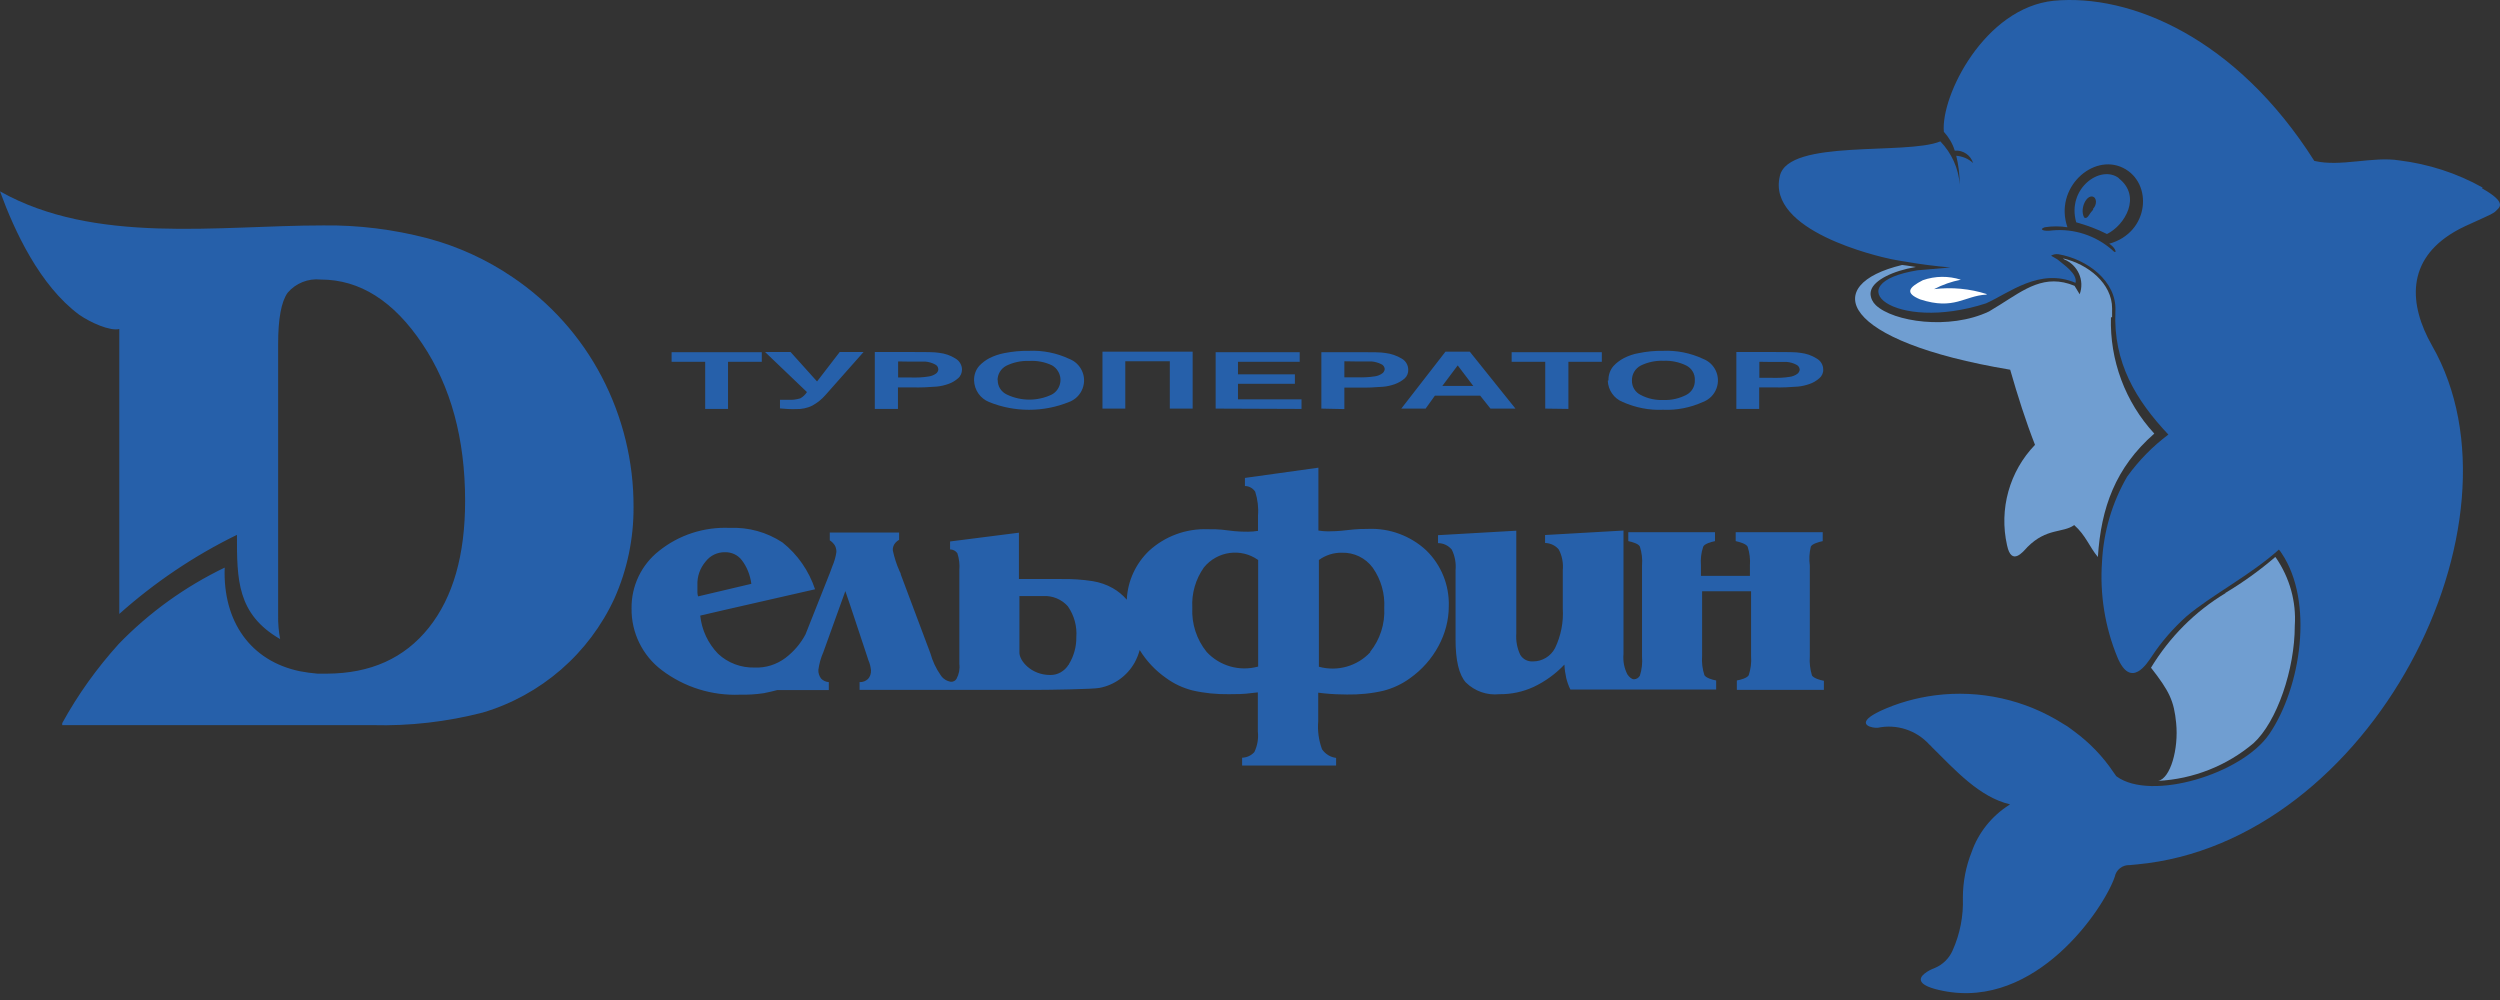
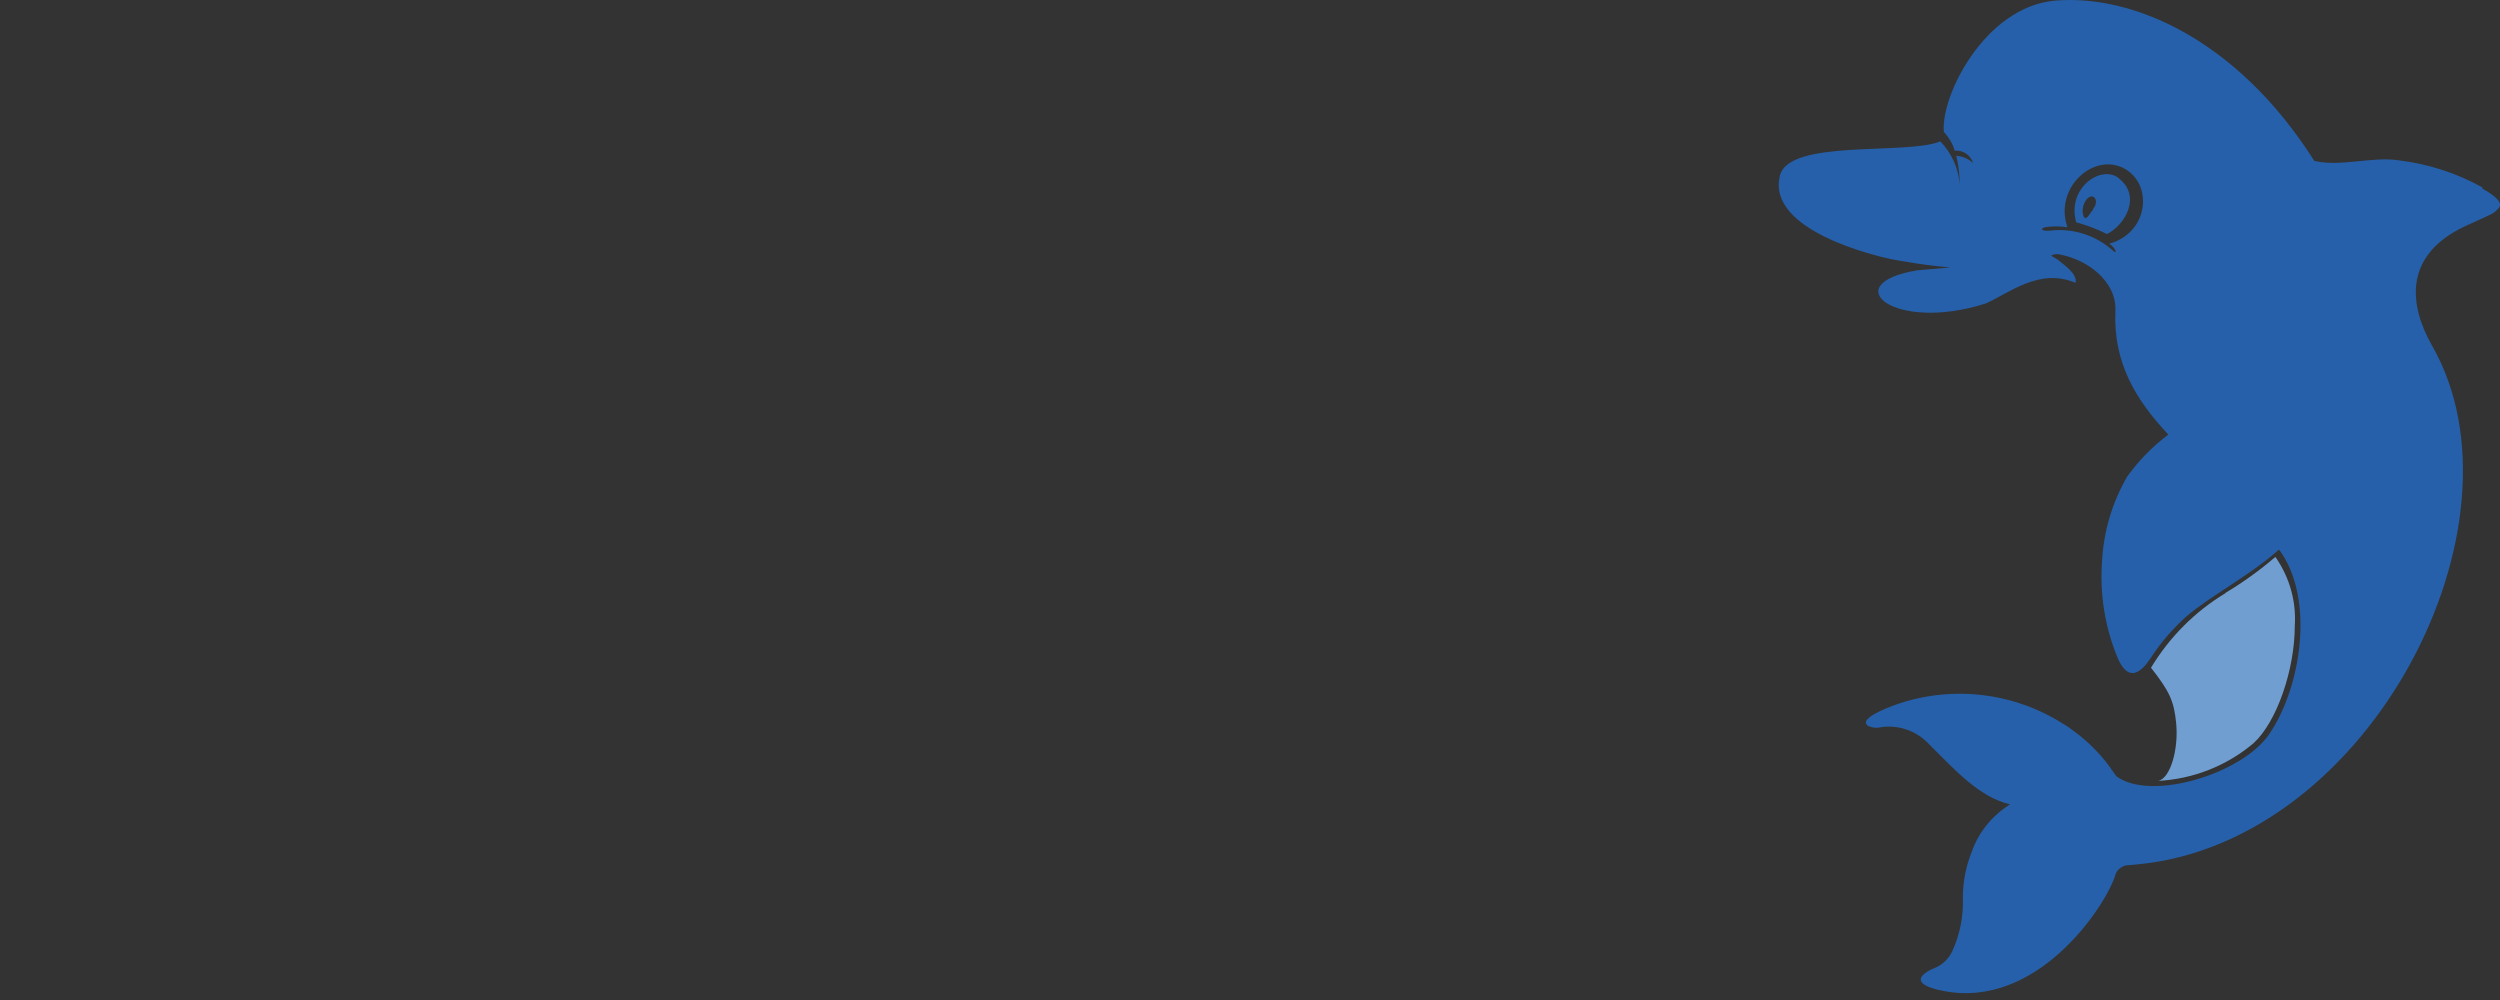
<svg xmlns="http://www.w3.org/2000/svg" width="170" height="68" viewBox="0 0 170 68" fill="none">
  <rect x="0" y="0" width="170" height="68" fill="#333333" stroke="none" />
-   <path d="M40.921 25.625C39.492 22.89 37.4 20.561 34.845 18.84C33.09 17.647 31.144 16.758 29.085 16.207C26.767 15.6 24.37 15.296 21.974 15.329C14.818 15.329 6.447 16.646 0 13.012C0.99 15.723 2.7 19.414 5.389 21.405C6.154 21.934 7.482 22.53 8.112 22.373V41.748C10.52 39.599 13.209 37.787 16.112 36.37C16.112 39.407 16.112 41.759 19.049 43.458C18.947 42.918 18.902 42.367 18.913 41.826V23.397C18.913 21.664 19.127 20.505 19.566 19.898C20.117 19.256 20.961 18.919 21.805 19.009C24.472 19.009 26.767 20.471 28.713 23.374C30.66 26.277 31.628 29.832 31.628 34.063C31.628 37.753 30.806 40.623 29.152 42.693C27.498 44.763 25.192 45.798 22.221 45.809C21.996 45.809 21.783 45.809 21.591 45.809C21.186 45.776 20.781 45.719 20.376 45.641C17.046 44.943 15.144 42.265 15.279 38.597C12.59 39.891 10.149 41.646 8.078 43.784C6.593 45.427 5.299 47.227 4.231 49.173V49.309H25.327C27.858 49.376 30.379 49.084 32.831 48.453C36.792 47.272 40.055 44.448 41.788 40.679C42.654 38.732 43.093 36.617 43.081 34.479C43.093 31.396 42.35 28.359 40.921 25.625ZM93.06 35.965C92.756 35.965 92.306 35.965 91.665 36.043C91.023 36.122 90.607 36.133 90.303 36.133C90.09 36.133 89.865 36.111 89.651 36.077V31.802L84.655 32.499V33.05C84.936 33.05 85.195 33.197 85.353 33.433C85.522 33.962 85.589 34.513 85.544 35.064V36.099C85.33 36.133 85.105 36.156 84.891 36.156C84.588 36.156 84.126 36.156 83.496 36.066C82.855 35.976 82.439 35.987 82.135 35.987C80.661 35.931 79.221 36.459 78.129 37.461C77.218 38.339 76.678 39.52 76.622 40.78C76.352 40.465 76.025 40.195 75.665 39.992C75.249 39.756 74.788 39.599 74.315 39.52C73.595 39.407 72.875 39.362 72.144 39.374H69.286V36.223L64.605 36.82V37.36C64.808 37.36 64.988 37.461 65.1 37.618C65.224 37.99 65.269 38.383 65.235 38.777V45.146C65.28 45.494 65.213 45.843 65.044 46.158C64.965 46.293 64.819 46.372 64.662 46.361C64.38 46.316 64.121 46.158 63.964 45.911C63.649 45.461 63.413 44.954 63.266 44.425L61.264 39.092C61.264 39.036 61.23 38.946 61.162 38.822C60.96 38.372 60.813 37.9 60.712 37.427C60.701 37.281 60.735 37.146 60.813 37.011C60.892 36.887 61.005 36.786 61.14 36.707V36.212H56.425V36.741C56.56 36.831 56.673 36.943 56.763 37.078C56.842 37.213 56.876 37.371 56.876 37.528C56.831 37.866 56.729 38.203 56.594 38.519C56.527 38.699 56.471 38.845 56.437 38.946L54.772 43.143C54.445 43.762 53.973 44.313 53.41 44.74C52.803 45.191 52.071 45.427 51.317 45.393C50.395 45.416 49.506 45.089 48.831 44.459C48.145 43.75 47.717 42.839 47.616 41.86L49.315 41.466L55.424 40.071C55.008 38.822 54.243 37.708 53.208 36.887C52.15 36.19 50.901 35.841 49.63 35.897C47.886 35.818 46.175 36.37 44.814 37.461C43.61 38.406 42.924 39.857 42.946 41.376C42.924 43.019 43.689 44.583 45.005 45.573C46.536 46.732 48.414 47.317 50.327 47.238C50.867 47.25 51.407 47.216 51.936 47.137C52.352 47.058 52.634 46.98 52.859 46.923H56.358V46.383C56.156 46.372 55.964 46.282 55.829 46.136C55.705 45.967 55.638 45.764 55.649 45.551C55.705 45.134 55.818 44.729 55.987 44.347L57.483 40.195L57.821 41.185L58.968 44.639L59.047 44.887C59.148 45.112 59.205 45.348 59.227 45.584C59.238 45.798 59.171 46.012 59.025 46.169C58.867 46.316 58.664 46.395 58.451 46.383V46.912H70.445C71.288 46.912 74.338 46.867 74.765 46.777C75.778 46.586 76.655 45.956 77.162 45.044C77.308 44.774 77.421 44.493 77.499 44.2C77.961 44.954 78.568 45.596 79.288 46.102C79.828 46.496 80.425 46.777 81.077 46.946C81.898 47.137 82.731 47.216 83.564 47.205C84.059 47.205 84.576 47.205 85.128 47.126L85.533 47.081V49.747C85.589 50.231 85.499 50.715 85.296 51.142C85.083 51.379 84.779 51.514 84.464 51.525V52.054H90.855V51.536C90.472 51.491 90.123 51.278 89.898 50.951C89.673 50.344 89.583 49.691 89.639 49.038V47.103L90.033 47.148C90.596 47.205 91.113 47.227 91.597 47.227C92.43 47.238 93.274 47.16 94.084 46.968C94.725 46.8 95.333 46.518 95.873 46.124C96.683 45.551 97.347 44.808 97.819 43.93C98.269 43.098 98.517 42.175 98.517 41.23C98.562 39.801 98.01 38.417 96.975 37.416C95.929 36.448 94.511 35.908 93.06 35.965ZM47.424 40.307C47.424 40.037 47.424 39.857 47.424 39.779C47.402 39.194 47.604 38.631 47.976 38.192C48.291 37.776 48.786 37.54 49.303 37.551C49.753 37.54 50.181 37.742 50.451 38.102C50.8 38.563 51.014 39.115 51.092 39.7L47.469 40.555C47.447 40.499 47.436 40.409 47.424 40.307ZM72.661 45.202C72.391 45.641 71.919 45.911 71.412 45.899C70.118 45.899 69.32 44.932 69.32 44.38V40.532H70.625H70.951C71.581 40.499 72.2 40.758 72.616 41.23C73.044 41.849 73.246 42.58 73.19 43.323C73.201 43.975 73.021 44.617 72.684 45.168V45.202H72.661ZM85.555 45.326C84.295 45.674 82.945 45.292 82.056 44.336C81.37 43.492 81.021 42.411 81.077 41.331C81.021 40.352 81.302 39.385 81.865 38.586C82.776 37.472 84.385 37.247 85.555 38.08V45.326ZM93.184 44.347C92.295 45.303 90.945 45.686 89.684 45.337V38.08C90.135 37.753 90.686 37.573 91.248 37.585C92.07 37.562 92.846 37.933 93.341 38.597C93.904 39.396 94.185 40.364 94.129 41.343C94.185 42.423 93.847 43.48 93.172 44.324V44.347H93.184ZM123.135 37.168C123.236 36.977 123.675 36.853 123.945 36.797V36.19H118.027V36.797C118.297 36.853 118.724 36.977 118.837 37.168C118.972 37.585 119.028 38.023 118.994 38.462V39.16H115.664V38.462C115.63 38.023 115.675 37.585 115.821 37.168C115.911 36.977 116.35 36.853 116.62 36.797V36.19H110.724V36.797C111.006 36.853 111.422 36.977 111.512 37.168C111.647 37.585 111.692 38.023 111.658 38.462V44.651C111.692 45.089 111.647 45.528 111.512 45.944C111.433 46.091 111.287 46.181 111.118 46.192C110.938 46.192 110.769 46.012 110.668 45.866C110.443 45.438 110.353 44.954 110.398 44.471V36.077L105.065 36.381V36.921C105.425 36.932 105.774 37.09 105.999 37.371C106.224 37.798 106.314 38.282 106.269 38.766V41.388C106.325 42.31 106.145 43.233 105.74 44.077C105.448 44.628 104.874 44.977 104.244 44.977C103.895 44.999 103.557 44.831 103.377 44.527C103.164 44.077 103.074 43.582 103.107 43.087V36.088L97.785 36.392V36.932C98.145 36.932 98.483 37.09 98.719 37.371C98.933 37.798 99.023 38.294 98.978 38.766V43.492C98.978 44.887 99.203 45.877 99.676 46.406C100.283 47.002 101.116 47.295 101.96 47.205C102.759 47.216 103.557 47.047 104.289 46.709C105.076 46.338 105.785 45.821 106.381 45.191C106.393 45.506 106.438 45.809 106.505 46.113C106.573 46.383 106.663 46.642 106.787 46.889H111.681H116.699V46.271C116.429 46.226 116.001 46.091 115.9 45.911C115.765 45.494 115.709 45.056 115.743 44.617V40.206H119.073V44.617C119.107 45.056 119.05 45.494 118.915 45.911C118.814 46.102 118.375 46.226 118.105 46.271V46.912H124.024V46.293C123.754 46.248 123.326 46.113 123.213 45.933C123.09 45.517 123.033 45.078 123.067 44.639V38.451C123.011 38.035 123.033 37.596 123.135 37.168Z" fill="#2660AA" />
-   <path d="M119.636 24.601V25.692H120.479C120.896 25.703 121.301 25.692 121.706 25.624C121.886 25.602 122.055 25.534 122.201 25.433C122.302 25.366 122.37 25.253 122.381 25.129C122.37 24.972 122.268 24.848 122.133 24.792C121.942 24.691 121.728 24.634 121.515 24.612C121.323 24.612 120.952 24.612 120.401 24.612L119.636 24.601ZM118.072 27.807V23.937H120.569C121.515 23.937 122.133 23.937 122.426 23.993C122.82 24.038 123.191 24.162 123.528 24.375C123.81 24.533 123.979 24.814 123.979 25.129C123.99 25.354 123.889 25.579 123.709 25.726C123.517 25.894 123.292 26.029 123.056 26.108C122.797 26.198 122.527 26.266 122.257 26.288C121.717 26.333 121.177 26.356 120.637 26.344H119.624V27.807H118.072V27.807ZM110.972 25.872C110.961 26.299 111.197 26.682 111.58 26.862C112.052 27.11 112.581 27.222 113.121 27.2C113.65 27.222 114.179 27.098 114.651 26.862C115.034 26.671 115.27 26.277 115.248 25.849C115.27 25.433 115.045 25.05 114.674 24.859C114.19 24.623 113.661 24.511 113.132 24.533C112.592 24.511 112.052 24.623 111.568 24.859C111.186 25.062 110.961 25.456 110.972 25.872ZM109.374 25.872C109.363 25.512 109.487 25.152 109.723 24.882C109.926 24.668 110.162 24.488 110.421 24.353C110.736 24.195 111.073 24.072 111.422 24.015C111.962 23.903 112.525 23.847 113.076 23.858C114.01 23.813 114.955 24.004 115.799 24.398C116.609 24.702 117.025 25.602 116.721 26.412C116.564 26.84 116.226 27.177 115.799 27.335C114.955 27.717 114.021 27.908 113.087 27.863C112.142 27.908 111.208 27.717 110.342 27.335C109.746 27.098 109.352 26.524 109.329 25.883L109.374 25.872ZM105.076 27.785V24.601H102.792V23.948H108.924V24.601H106.651V27.807L105.076 27.785ZM100.182 26.243L99.124 24.848L98.078 26.243H100.182ZM103.051 27.785H101.352L100.655 26.907H97.572L96.942 27.785H95.288L98.292 23.914H99.946L103.051 27.785ZM91.417 24.567V25.658H92.261C92.677 25.669 93.082 25.658 93.487 25.591C93.667 25.568 93.836 25.501 93.983 25.399C94.084 25.332 94.151 25.219 94.162 25.096C94.151 24.949 94.061 24.814 93.915 24.758C93.712 24.657 93.499 24.601 93.274 24.578C93.094 24.578 92.722 24.578 92.16 24.578L91.417 24.567ZM89.853 27.785V23.948H92.362C93.307 23.948 93.926 23.948 94.207 24.004C94.601 24.049 94.984 24.184 95.321 24.387C95.591 24.544 95.76 24.826 95.76 25.141C95.771 25.366 95.681 25.591 95.513 25.737C95.321 25.906 95.096 26.029 94.86 26.119C94.601 26.209 94.331 26.277 94.05 26.299C93.51 26.344 92.981 26.367 92.441 26.356H91.417V27.818L89.853 27.785ZM82.664 27.785V23.948H88.379V24.601H84.183V25.456H88.053V26.097H84.183V27.154H88.503V27.807L82.664 27.785ZM74.968 23.914H81.1V27.785H79.547V24.567H76.52V27.785H74.968V23.914V23.914ZM67.846 25.838C67.834 26.266 68.082 26.648 68.464 26.828C69.432 27.29 70.557 27.29 71.525 26.828C72.076 26.524 72.279 25.827 71.964 25.276C71.862 25.084 71.705 24.938 71.525 24.837C71.041 24.612 70.512 24.511 69.983 24.544C69.443 24.522 68.915 24.634 68.431 24.87C68.059 25.062 67.823 25.456 67.834 25.872L67.846 25.838ZM66.237 25.872C66.225 25.512 66.349 25.152 66.585 24.882C66.788 24.668 67.024 24.488 67.283 24.353C67.598 24.195 67.936 24.083 68.273 24.015C68.836 23.903 69.398 23.847 69.972 23.858C70.906 23.813 71.851 24.004 72.695 24.398C73.505 24.702 73.921 25.602 73.618 26.412C73.46 26.84 73.123 27.177 72.695 27.335C70.951 28.043 68.993 28.043 67.249 27.335C66.653 27.087 66.259 26.524 66.237 25.872ZM61.072 24.578V25.669H61.916C62.332 25.681 62.737 25.669 63.142 25.602C63.322 25.579 63.491 25.512 63.638 25.411C63.739 25.343 63.806 25.231 63.806 25.107C63.795 24.949 63.705 24.826 63.559 24.769C63.368 24.668 63.154 24.612 62.94 24.589C62.749 24.589 62.377 24.589 61.826 24.589L61.072 24.578ZM59.486 27.807V23.937H62.006C62.962 23.937 63.57 23.937 63.863 23.993C64.256 24.038 64.628 24.162 64.965 24.375C65.235 24.533 65.415 24.814 65.415 25.129C65.415 25.354 65.325 25.579 65.145 25.726C64.954 25.894 64.729 26.029 64.493 26.108C64.234 26.198 63.964 26.266 63.694 26.288C63.154 26.333 62.614 26.356 62.074 26.344H61.061V27.807H59.486V27.807ZM52.026 23.937H53.759L55.559 25.939L57.101 23.937H58.721L56.122 26.873C55.874 27.154 55.582 27.391 55.255 27.571C54.907 27.751 54.513 27.83 54.119 27.818C53.759 27.83 53.399 27.807 53.039 27.773V27.188H53.635C53.905 27.2 54.164 27.166 54.423 27.087C54.603 26.986 54.76 26.84 54.873 26.66L52.026 23.937ZM47.953 27.807V24.601H45.669V23.948H51.801V24.601H49.506V27.807H47.953Z" fill="#2660AA" />
  <path d="M143.41 16.556C143.511 16.623 143.601 16.702 143.691 16.792C143.916 17.028 143.938 17.332 143.612 16.983C142.498 16.016 141.036 15.532 139.562 15.667C138.965 15.757 138.617 15.599 139.044 15.453C139.55 15.374 140.079 15.374 140.586 15.453C139.663 12.798 142.307 10.401 144.366 11.414C146.425 12.427 146.177 15.824 143.41 16.578V16.556ZM168.815 12.753C167.071 11.774 165.147 11.155 163.156 10.908C161.344 10.615 159.161 11.369 157.373 10.941C152.051 2.548 144.85 -0.434 139.663 0.05C134.96 0.523 131.967 6.508 132.181 8.961C132.518 9.332 132.777 9.76 132.923 10.244C133.486 10.199 134.003 10.547 134.172 11.088C133.857 10.795 133.452 10.626 133.025 10.592C133.182 11.234 133.261 11.886 133.261 12.55C133.182 11.448 132.71 10.412 131.944 9.614C129.638 10.57 121.604 9.422 121.031 11.965C120.119 15.701 127.691 17.433 128.614 17.625C128.929 17.692 129.312 17.748 129.649 17.805C130.549 17.962 131.573 18.097 132.631 18.187L130.403 18.378C124.811 19.279 128.772 22.654 135.05 20.629C136.614 19.931 138.695 18.187 141.137 19.234C141.283 18.615 140.338 18.007 139.899 17.636L139.472 17.388C139.618 17.298 139.787 17.265 139.967 17.287C141.913 17.613 143.95 19.121 143.848 21.157C143.691 24.657 145.244 27.211 147.449 29.551C146.38 30.35 145.435 31.317 144.647 32.409C143.623 34.175 143.038 36.167 142.937 38.203C142.78 40.42 143.14 42.648 143.983 44.695C144.906 46.901 146.009 45.089 146.312 44.65C146.976 43.638 147.775 42.726 148.675 41.916C150.385 40.465 153.029 39.115 154.965 37.371C155.032 37.45 155.1 37.539 155.156 37.63C157.35 40.904 156.484 46.721 154.312 49.916C152.456 52.639 146.267 54.507 143.927 52.796C143.893 52.774 143.871 52.74 143.848 52.695C143.803 52.639 143.758 52.583 143.725 52.526C143.005 51.446 142.093 50.501 141.036 49.725C140.901 49.612 140.732 49.511 140.574 49.387L140.293 49.218C137.705 47.576 134.622 46.889 131.573 47.283C130.291 47.452 129.042 47.801 127.871 48.341C126.184 49.14 127.05 49.466 127.545 49.488H127.691C128.974 49.218 130.313 49.657 131.191 50.625C131.191 50.625 131.269 50.692 131.303 50.726L131.371 50.805C132.946 52.358 134.6 54.214 136.693 54.698C136.659 54.709 136.636 54.72 136.614 54.743C135.432 55.497 134.532 56.622 134.071 57.938C133.677 58.928 133.475 59.986 133.475 61.055C133.52 62.281 133.283 63.508 132.777 64.633C132.541 65.173 132.102 65.6 131.562 65.825C131.314 65.915 131.078 66.039 130.864 66.208C130.448 66.546 130.358 67.029 132.124 67.378C138.459 68.65 143.061 61.786 143.803 59.626C143.893 59.142 144.332 58.804 144.816 58.827L145.3 58.782C161.232 57.308 172.292 35.571 165.383 23.509C163.786 20.707 163.617 17.692 166.891 15.768C167.701 15.273 169.456 14.632 169.693 14.373C169.929 14.114 170.57 13.822 168.781 12.809" fill="#2660AA" />
-   <path d="M143.623 21.574C143.623 21.416 143.623 21.27 143.623 21.101V20.966C143.623 19.279 141.992 17.962 140.282 17.569L140.361 17.636C141.294 18.018 141.767 19.065 141.418 20.01L141.069 19.436C139.044 18.592 137.66 19.684 136.006 20.719L135.252 21.18C132.552 22.463 128.738 21.878 127.556 20.753C127.343 20.55 127.208 20.28 127.196 19.988C127.196 19.898 127.208 19.808 127.241 19.718C127.455 19.054 128.682 18.424 130.279 18.154C129.818 18.075 129.345 18.018 129.345 18.018C123.754 19.357 125.059 23.194 136.693 25.141C137.199 26.907 137.75 28.64 138.38 30.249C136.636 32.06 135.927 34.626 136.479 37.078C136.783 38.519 137.559 37.528 137.874 37.191C139.179 35.886 140.271 36.257 141.047 35.706C141.834 36.403 142.082 37.191 142.656 37.877C142.87 34.524 143.848 31.801 146.492 29.484C144.512 27.335 143.455 24.488 143.545 21.574" fill="#709ED1" />
  <path d="M142.341 14.249C142.014 14.609 142.059 14.71 141.868 14.812C141.812 14.834 141.744 14.823 141.711 14.767C141.418 14.182 141.879 13.237 142.318 13.372C142.555 13.439 142.633 13.878 142.318 14.216L142.341 14.249ZM144.096 12.123C142.847 11.155 140.529 12.82 141.182 15.116C141.902 15.318 142.611 15.577 143.275 15.914C144.501 15.307 145.649 13.349 144.073 12.123" fill="#2660AA" />
-   <path d="M135.106 19.999C133.947 19.628 132.721 19.515 131.517 19.661C132.091 19.358 132.71 19.144 133.34 19.02C132.496 18.75 131.584 18.761 130.752 19.054C129.762 19.56 129.537 19.931 130.572 20.359C132.89 21.113 133.576 20.111 135.072 20.033" fill="white" />
  <path d="M151.342 40.33C149.26 41.579 147.528 43.323 146.268 45.404C147.516 47.002 147.831 47.655 147.978 49.162C148.158 50.94 147.584 52.943 146.751 53.1C149.137 52.977 151.421 52.076 153.243 50.535C154.841 49.072 156.045 45.506 156.045 42.558C156.157 40.915 155.696 39.284 154.762 37.922L154.717 37.877C153.66 38.789 152.512 39.61 151.308 40.33" fill="#709ED1" />
</svg>